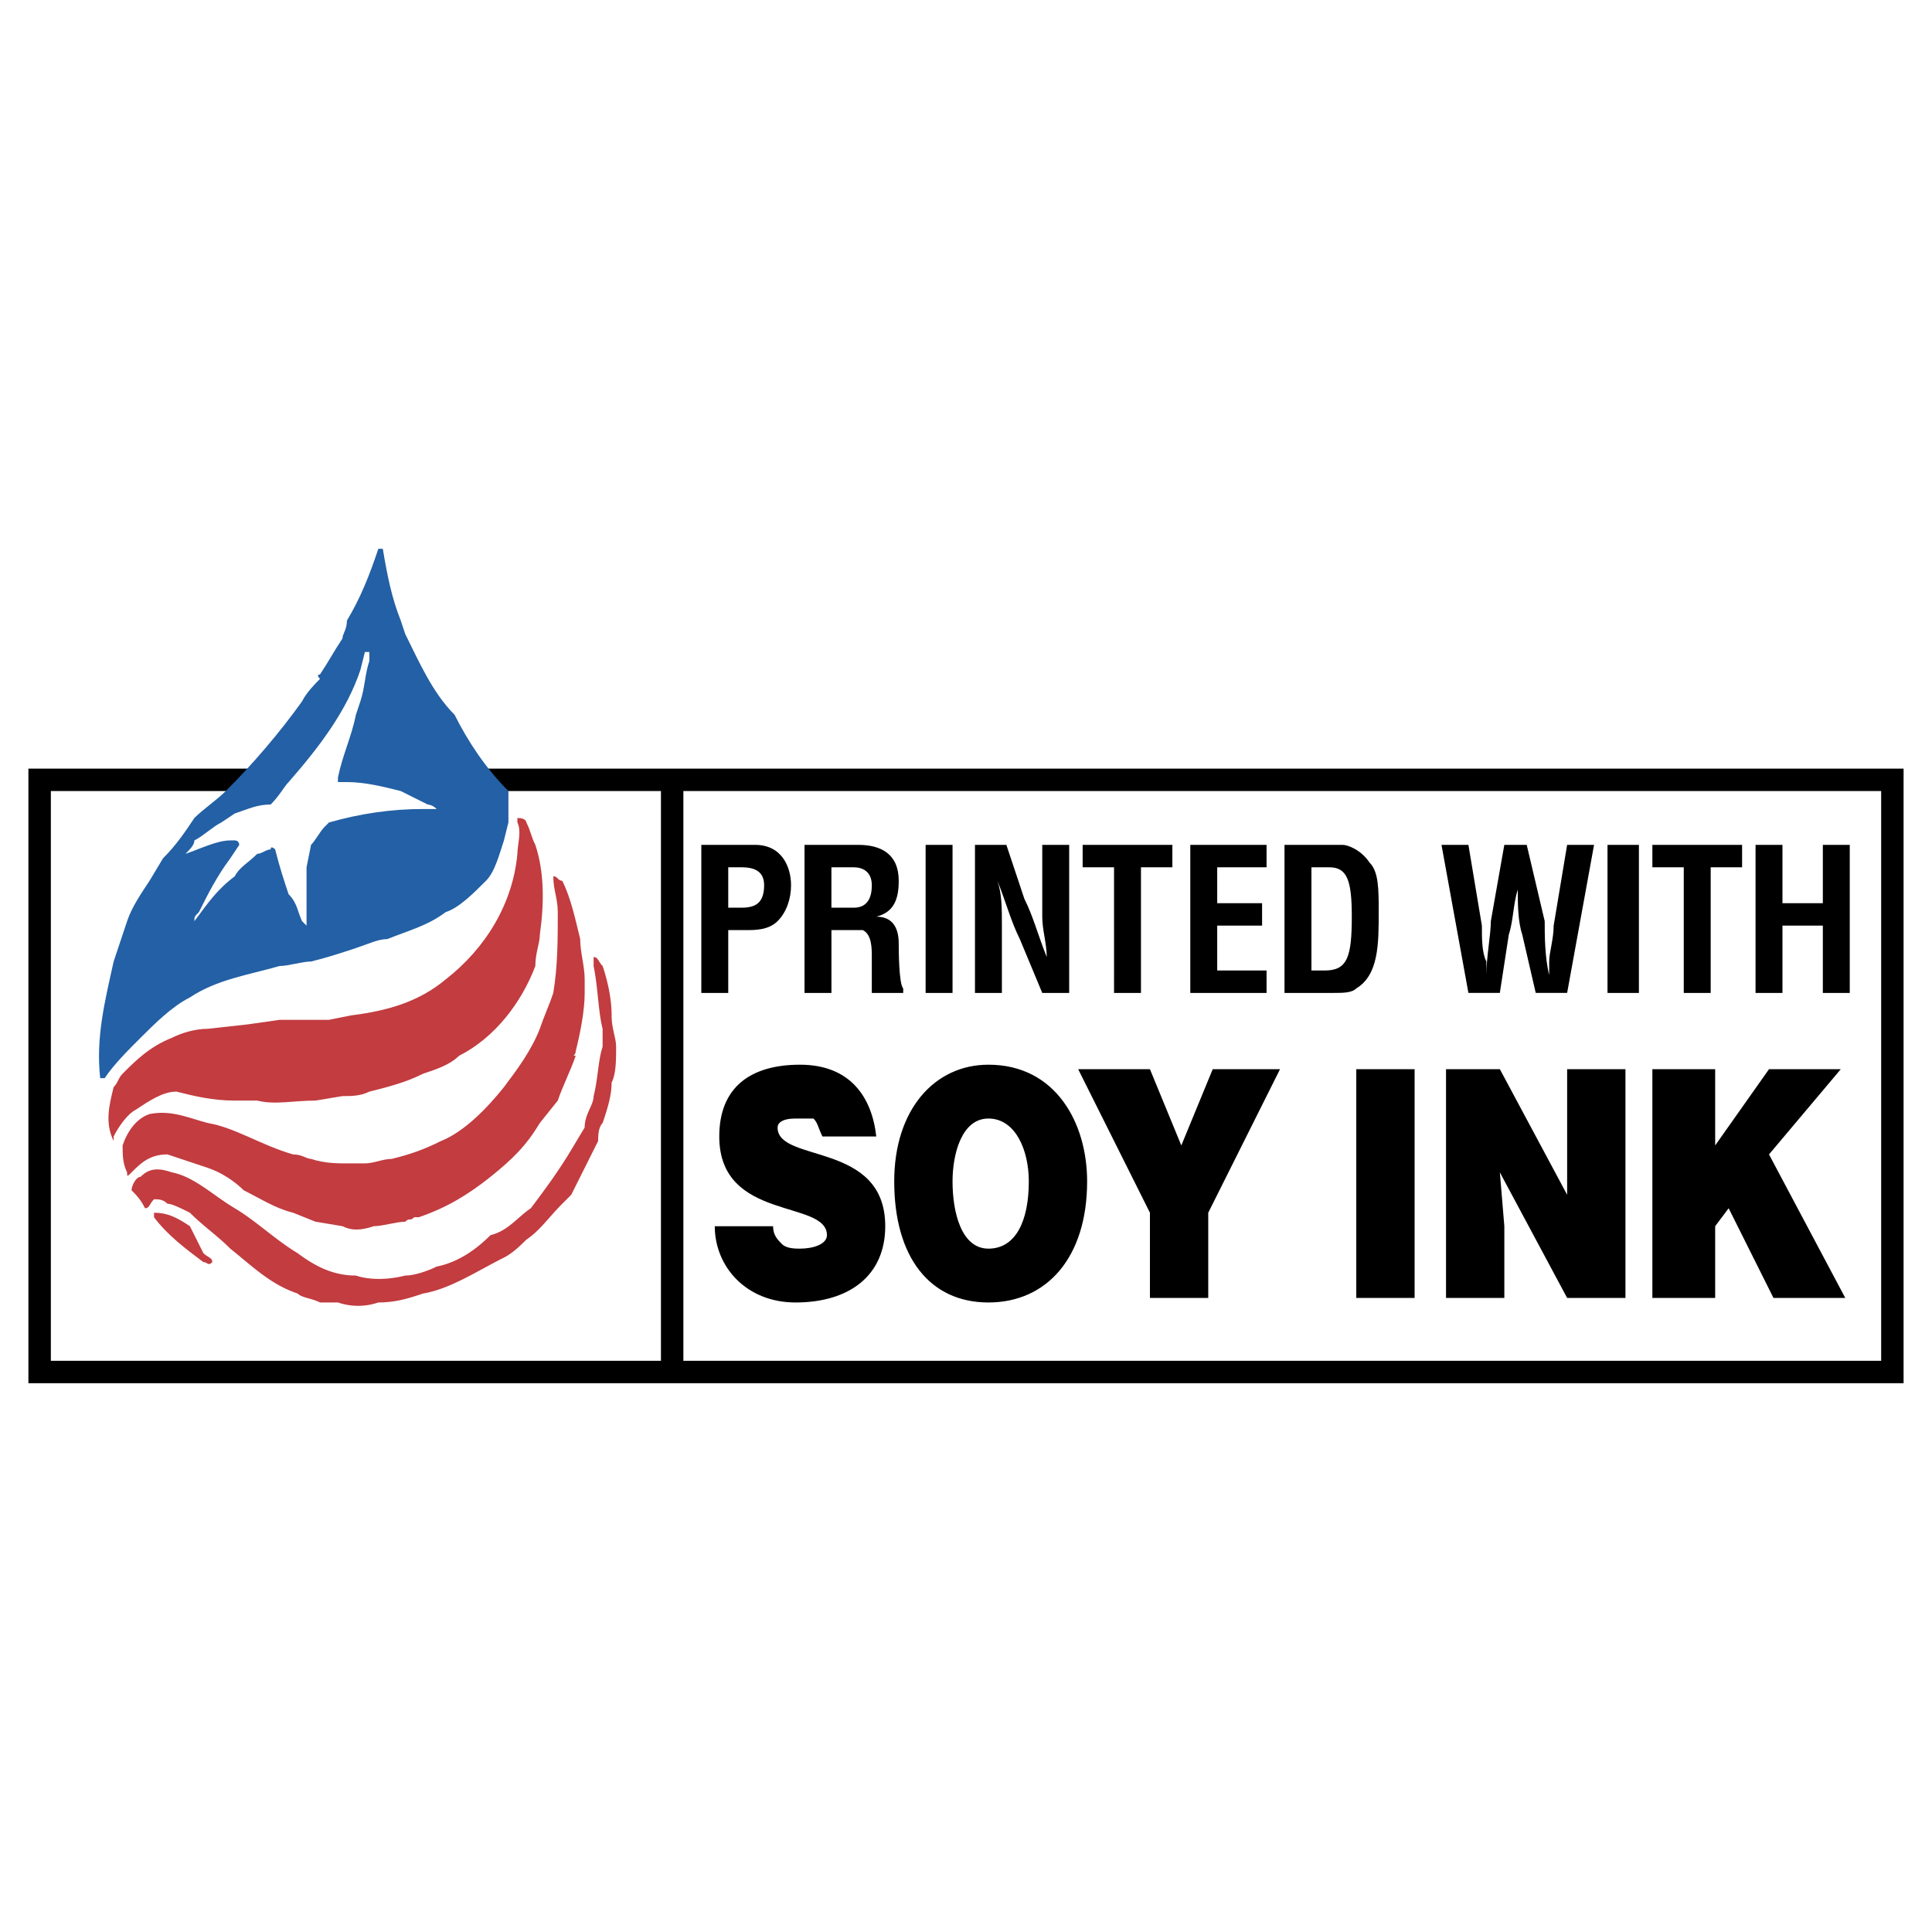
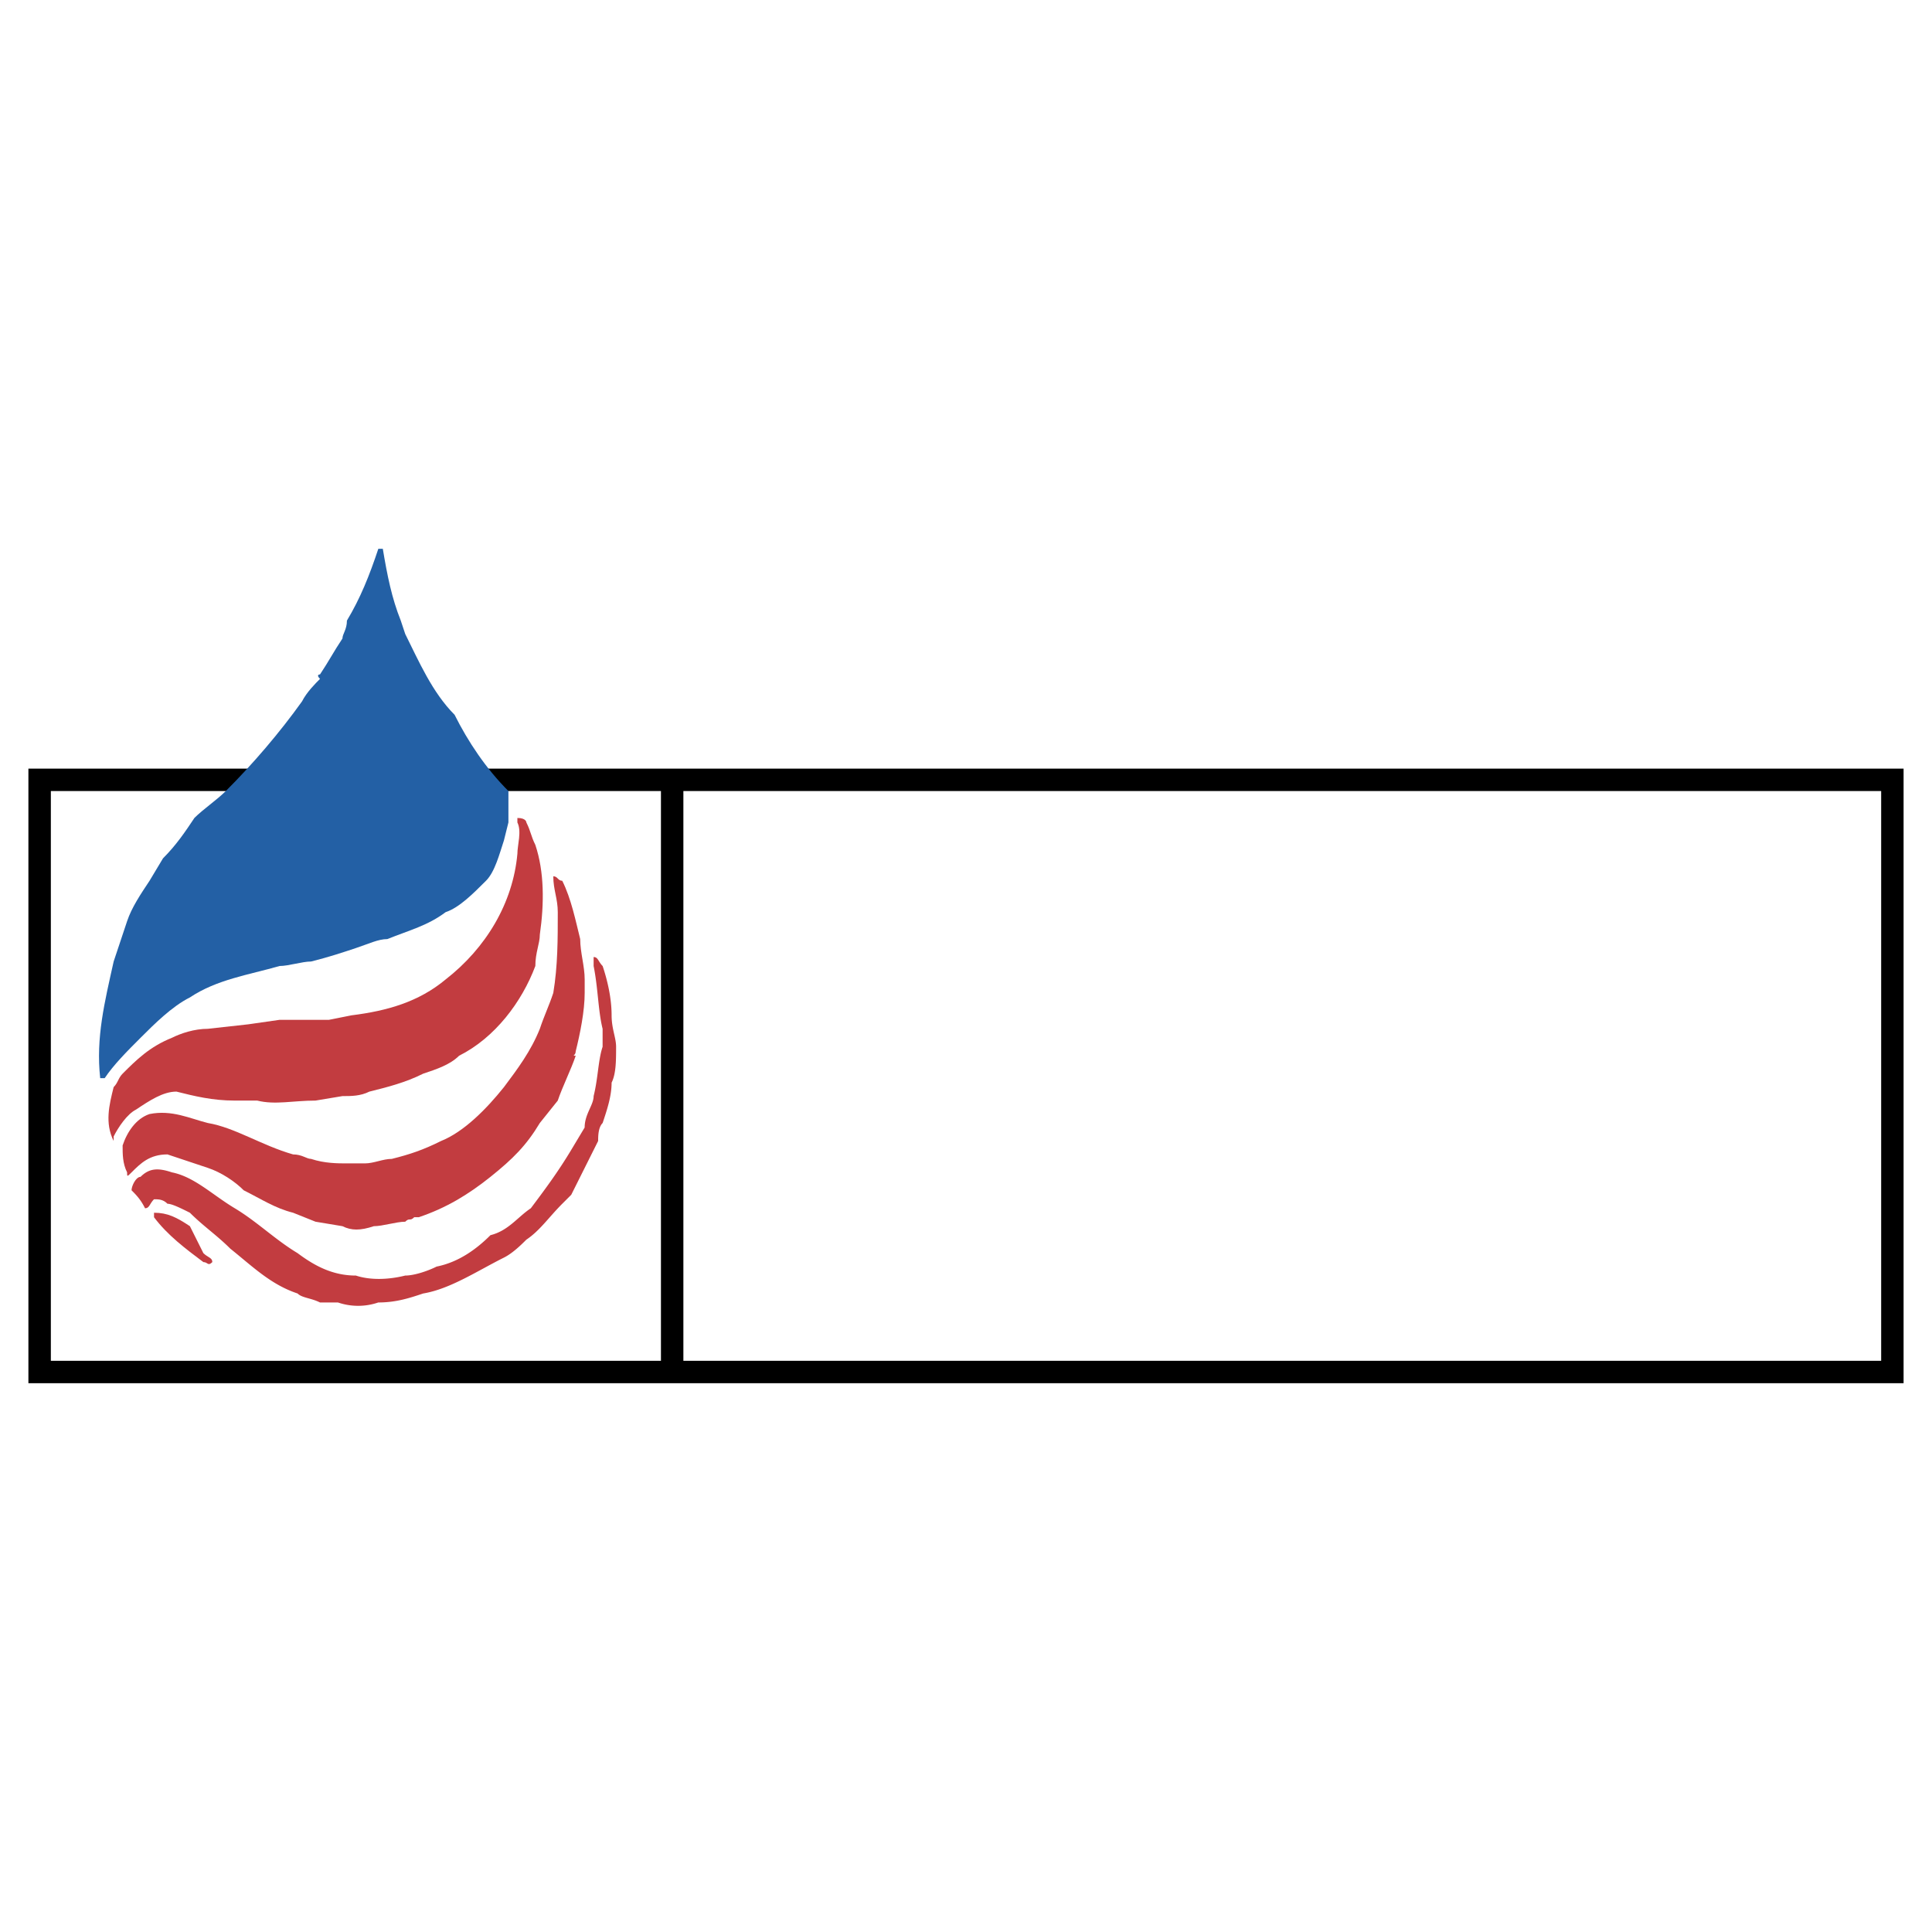
<svg xmlns="http://www.w3.org/2000/svg" width="2500" height="2500" viewBox="0 0 192.756 192.756">
  <g fill-rule="evenodd" clip-rule="evenodd">
-     <path fill="#fff" d="M0 0h192.756v192.756H0V0z" />
+     <path fill="#fff" d="M0 0h192.756H0V0z" />
    <path fill="#fff" d="M187.684 76.685H2.834v61.317h187.088V76.685h-2.238z" />
    <path d="M187.684 76.685H2.834v61.317h187.087V76.685h-2.237zM5.073 135.766V78.922h60.87v56.843H5.073v.001zm63.108 0V78.922h119.503v56.843H68.181v.001z" />
-     <path d="M72.657 86.531H74c1.342 0 2.237.448 2.237 1.791 0 1.79-.895 2.238-2.237 2.238h-1.343v-4.029zm0 12.533v-6.267h1.79c.895 0 2.238 0 3.133-.895.896-.895 1.343-2.238 1.343-3.581 0-1.791-.895-4.028-3.581-4.028h-5.371v14.771h2.686zM82.951 86.531h2.238c.895 0 1.791.448 1.791 1.791 0 1.79-.896 2.238-1.791 2.238h-2.238v-4.029zm.895 6.266h2.238c.896.448.896 1.791.896 2.686v3.582h3.133v-.449c-.447-.447-.447-4.027-.447-4.475 0-1.343-.448-2.686-2.238-2.686 1.791-.447 2.238-1.79 2.238-3.581 0-2.686-1.791-3.581-4.028-3.581h-5.371v14.771h2.686v-6.267h.893zM95.035 99.064V84.293H92.35v14.771h2.685zM103.986 84.293h2.686v14.771h-2.686l-2.238-5.372c-.895-1.791-1.342-3.581-2.236-5.819.447 1.343.447 2.686.447 4.476v6.715h-2.686V84.293h3.133l1.791 5.371c.895 1.79 1.342 3.581 2.236 5.818 0-1.343-.447-2.686-.447-4.028v-7.161zM108.016 84.293h8.951v2.238h-3.133v12.533h-2.686V86.531h-3.132v-2.238zM118.756 99.064V84.293h7.609v2.238h-4.924v3.581h4.477v2.238h-4.477v4.476h4.924v2.238h-7.609zM130.842 96.826V86.531h1.789c1.791 0 2.238 1.343 2.238 4.923 0 4.028-.447 5.372-2.686 5.372h-1.341zm2.238 2.238c.895 0 1.789 0 2.236-.449 2.238-1.342 2.238-4.475 2.238-7.608 0-2.238 0-4.028-.895-4.924-.895-1.343-2.238-1.79-2.686-1.79h-5.818v14.771h4.925zM154.115 91.902c0 1.343 0 3.581.447 5.371V95.93c0-.896.447-2.238.447-3.581l1.344-8.057h2.686l-2.686 14.771h-3.133l-1.344-5.819c-.447-1.343-.447-3.133-.447-4.476-.447 1.343-.447 3.133-.895 4.476l-.895 5.819h-3.135l-2.686-14.771h2.686l1.344 8.057c0 1.343 0 2.685.447 3.581v1.343c0-1.791.447-4.028.447-5.371l1.344-7.609h2.236l1.793 7.609zM163.514 99.064V84.293h-3.133v14.771h3.133zM164.857 84.293h8.952v2.238h-3.133v12.533h-2.686V86.531h-3.133v-2.238zM175.152 99.064V84.293h2.684v5.819h4.029v-5.819h2.686v14.771h-2.686V92.35h-4.029v6.714h-2.684zM82.056 113.387c-.448-.896-.448-1.344-.895-1.791H79.37c-1.343 0-1.791.447-1.791.895 0 3.582 10.742 1.344 10.742 9.848 0 4.924-3.581 7.609-8.952 7.609-4.923 0-8.056-3.582-8.056-7.609h5.818c0 .895.447 1.342.895 1.789.448.449 1.343.449 1.791.449 1.343 0 2.686-.449 2.686-1.344 0-3.58-10.742-1.342-10.742-9.846 0-4.924 3.133-7.162 8.057-7.162 4.923 0 7.161 3.133 7.608 7.162h-5.37zM98.615 111.596c2.686 0 4.029 3.133 4.029 6.266 0 4.029-1.344 6.715-4.029 6.715-2.685 0-3.58-3.582-3.58-6.715 0-2.686.895-6.266 3.58-6.266zm0-5.371c-5.371 0-9.398 4.477-9.398 11.637 0 7.609 3.581 12.086 9.398 12.086 5.818 0 9.848-4.477 9.848-12.086 0-5.819-3.133-11.637-9.848-11.637zM120.547 129.498h-5.818v-8.504l-7.161-14.322h7.161l3.132 7.609 3.133-7.609h6.715l-7.162 14.322v8.504zM141.135 129.498v-22.826h-5.819v22.826h5.819zM156.354 119.205V106.672h5.818v22.826h-5.818l-6.713-12.531.447 5.371v7.16h-5.818v-22.826h5.371l6.713 12.533zM164.857 106.672h6.266v7.609l5.371-7.609h7.162l-7.162 8.504 7.61 14.322h-7.163l-4.474-8.951-1.344 1.791v7.16h-6.266v-22.826z" />
    <path d="M38.193 54.753c.448 2.686.895 4.923 1.791 7.161l.447 1.343c1.343 2.686 2.686 5.818 4.923 8.057 1.343 2.686 3.133 5.371 5.371 7.608v3.133l-.447 1.791c-.448 1.342-.895 3.133-1.79 4.028-1.343 1.343-2.686 2.686-4.028 3.133-1.791 1.343-3.581 1.79-5.818 2.686-.896 0-1.791.447-3.133.895-1.343.447-2.686.895-4.476 1.343-.895 0-2.238.447-3.133.447-3.133.896-6.266 1.343-8.952 3.134-1.791.895-3.581 2.686-4.923 4.027-1.343 1.344-2.686 2.686-3.581 4.029h-.448c-.447-4.029.448-7.609 1.343-11.638l1.343-4.028c.448-1.343 1.343-2.686 2.238-4.028l1.342-2.238c1.343-1.343 2.238-2.686 3.133-4.028.895-.895 2.238-1.79 3.133-2.686 2.686-2.686 5.371-5.818 7.609-8.951.447-.896 1.342-1.791 1.79-2.238-.448-.447 0-.447 0-.447.895-1.343 1.343-2.238 2.238-3.581 0-.448.448-.895.448-1.791 1.343-2.238 2.238-4.476 3.133-7.161h.447z" fill="#2360a5" />
-     <path d="M36.851 65.943c-.448 1.343-.448 2.686-.895 4.028l-.448 1.343c-.448 2.238-1.343 4.028-1.791 6.266v.448h.896c1.79 0 3.581.448 5.371.895l2.685 1.343s.448 0 .895.448h-1.343c-3.133 0-6.266.448-9.399 1.343l-.447.448c-.448.447-.896 1.343-1.343 1.79l-.448 2.238v5.819l-.447-.448c-.448-.895-.448-1.791-1.343-2.686-.448-1.343-.896-2.686-1.343-4.476 0 0-.447-.447-.447 0-.448 0-.895.448-1.343.448-.895.895-1.791 1.343-2.238 2.238-1.791 1.343-2.686 2.686-4.028 4.476 0-.448 0-.448.447-.895.896-1.791 1.791-3.581 3.133-5.371l.895-1.343s0-.447-.447-.447h-.448c-1.343 0-3.133.895-4.476 1.342.448-.448.896-.895.896-1.342.895-.448 1.79-1.343 2.686-1.791l1.343-.895c1.343-.448 2.238-.896 3.581-.896.895-.895 1.343-1.79 1.791-2.238 3.133-3.581 5.818-7.161 7.161-11.189l.447-1.791h.448l-.001.895z" fill="#fff" />
    <path d="M52.516 82.056c.448.895.448 1.343.895 2.238.896 2.686.896 5.818.448 8.952 0 .895-.448 1.79-.448 3.133-1.343 3.581-4.028 7.161-7.608 8.952-.896.895-2.238 1.342-3.581 1.789-1.79.896-3.58 1.344-5.371 1.791-.895.447-1.791.447-2.686.447l-2.686.447c-2.238 0-4.028.449-5.818 0h-2.238c-2.238 0-4.028-.447-5.819-.895-1.343 0-2.685.895-4.028 1.791-.896.447-1.791 1.789-2.238 2.686v.447c-.895-1.791-.447-3.58 0-5.371.448-.447.448-.895.896-1.344 1.343-1.342 2.686-2.686 4.923-3.58.896-.447 2.238-.895 3.581-.895l4.028-.447 3.133-.449h4.923l2.238-.447c3.581-.447 6.714-1.342 9.399-3.58 4.028-3.133 6.713-7.609 7.161-12.532 0-.895.447-2.238 0-3.133v-.448c.896 0 .896.448.896.448z" fill="#c23c40" />
    <path d="M56.096 87.874c.896 1.791 1.343 4.028 1.791 5.819 0 1.342.447 2.685.447 4.028v1.344c0 1.789-.447 4.027-.895 5.818 0 .447-.447.447 0 .447-.447 1.342-1.343 3.133-1.79 4.475l-1.791 2.238c-1.343 2.238-2.686 3.58-4.923 5.371s-4.476 3.133-7.161 4.029h-.448c-.447.447-.447 0-.895.447-.895 0-2.238.447-3.133.447-1.343.447-2.238.447-3.133 0l-2.686-.447-2.238-.896c-1.791-.447-3.133-1.342-4.923-2.236-.895-.896-2.238-1.791-3.581-2.238s-2.686-.896-4.028-1.344c-1.79 0-2.686.896-3.581 1.791-.448.447-.448.447-.448 0-.447-.895-.447-1.791-.447-2.686.447-1.344 1.343-2.686 2.686-3.133 2.237-.447 4.028.447 5.818.895 2.686.447 5.371 2.238 8.504 3.133.896 0 1.343.447 1.791.447 1.343.449 2.685.449 3.581.449h1.79c.896 0 1.791-.449 2.686-.449 1.791-.447 3.133-.895 4.923-1.789 2.238-.896 4.476-3.133 6.266-5.371 1.343-1.791 2.686-3.58 3.581-5.818.448-1.344.895-2.238 1.343-3.58.448-2.687.448-5.372.448-8.057 0-1.343-.448-2.238-.448-3.581.447-.001.447.447.894.447z" fill="#c23c40" />
    <path d="M60.125 96.378c.447 1.343.895 3.134.895 4.923 0 1.344.448 2.238.448 3.133 0 1.344 0 2.686-.448 3.582 0 1.342-.448 2.686-.895 4.027-.448.447-.448 1.344-.448 1.791l-2.685 5.371-.896.895c-1.343 1.344-2.238 2.686-3.581 3.58-.448.447-1.343 1.344-2.238 1.791-2.686 1.344-5.371 3.133-8.057 3.58-1.342.447-2.685.896-4.476.896a6.217 6.217 0 0 1-4.028 0h-1.79c-.895-.449-1.79-.449-2.238-.896-2.686-.895-4.476-2.686-6.714-4.475-1.343-1.344-2.686-2.238-4.028-3.582-.895-.447-1.791-.895-2.238-.895-.448-.447-.896-.447-1.343-.447-.447.447-.447.895-.895.895-.448-.895-.895-1.342-1.343-1.789 0-.449.448-1.344.895-1.344.896-.895 1.79-.895 3.133-.447 2.238.447 4.028 2.238 6.267 3.58 2.238 1.344 4.028 3.133 6.266 4.477 1.79 1.342 3.581 2.238 5.818 2.238 1.343.447 3.133.447 4.923 0 .895 0 2.238-.447 3.133-.896 2.238-.447 4.028-1.789 5.371-3.133 1.79-.447 2.686-1.789 4.028-2.686 1.343-1.789 2.686-3.58 4.028-5.818l1.342-2.238c0-1.342.895-2.236.895-3.133.448-1.789.448-3.58.896-4.924v-1.789c-.448-1.791-.448-4.029-.896-6.267v-.895c.451 0 .451.448.899.895z" fill="#c23c40" />
    <path d="M18.947 122.338l1.343 2.686c.448.447.895.447.895.895-.447.447-.447 0-.895 0-1.791-1.342-3.581-2.686-4.923-4.475v-.449c1.342-.001 2.237.448 3.58 1.343z" fill="#c23c40" />
  </g>
</svg>